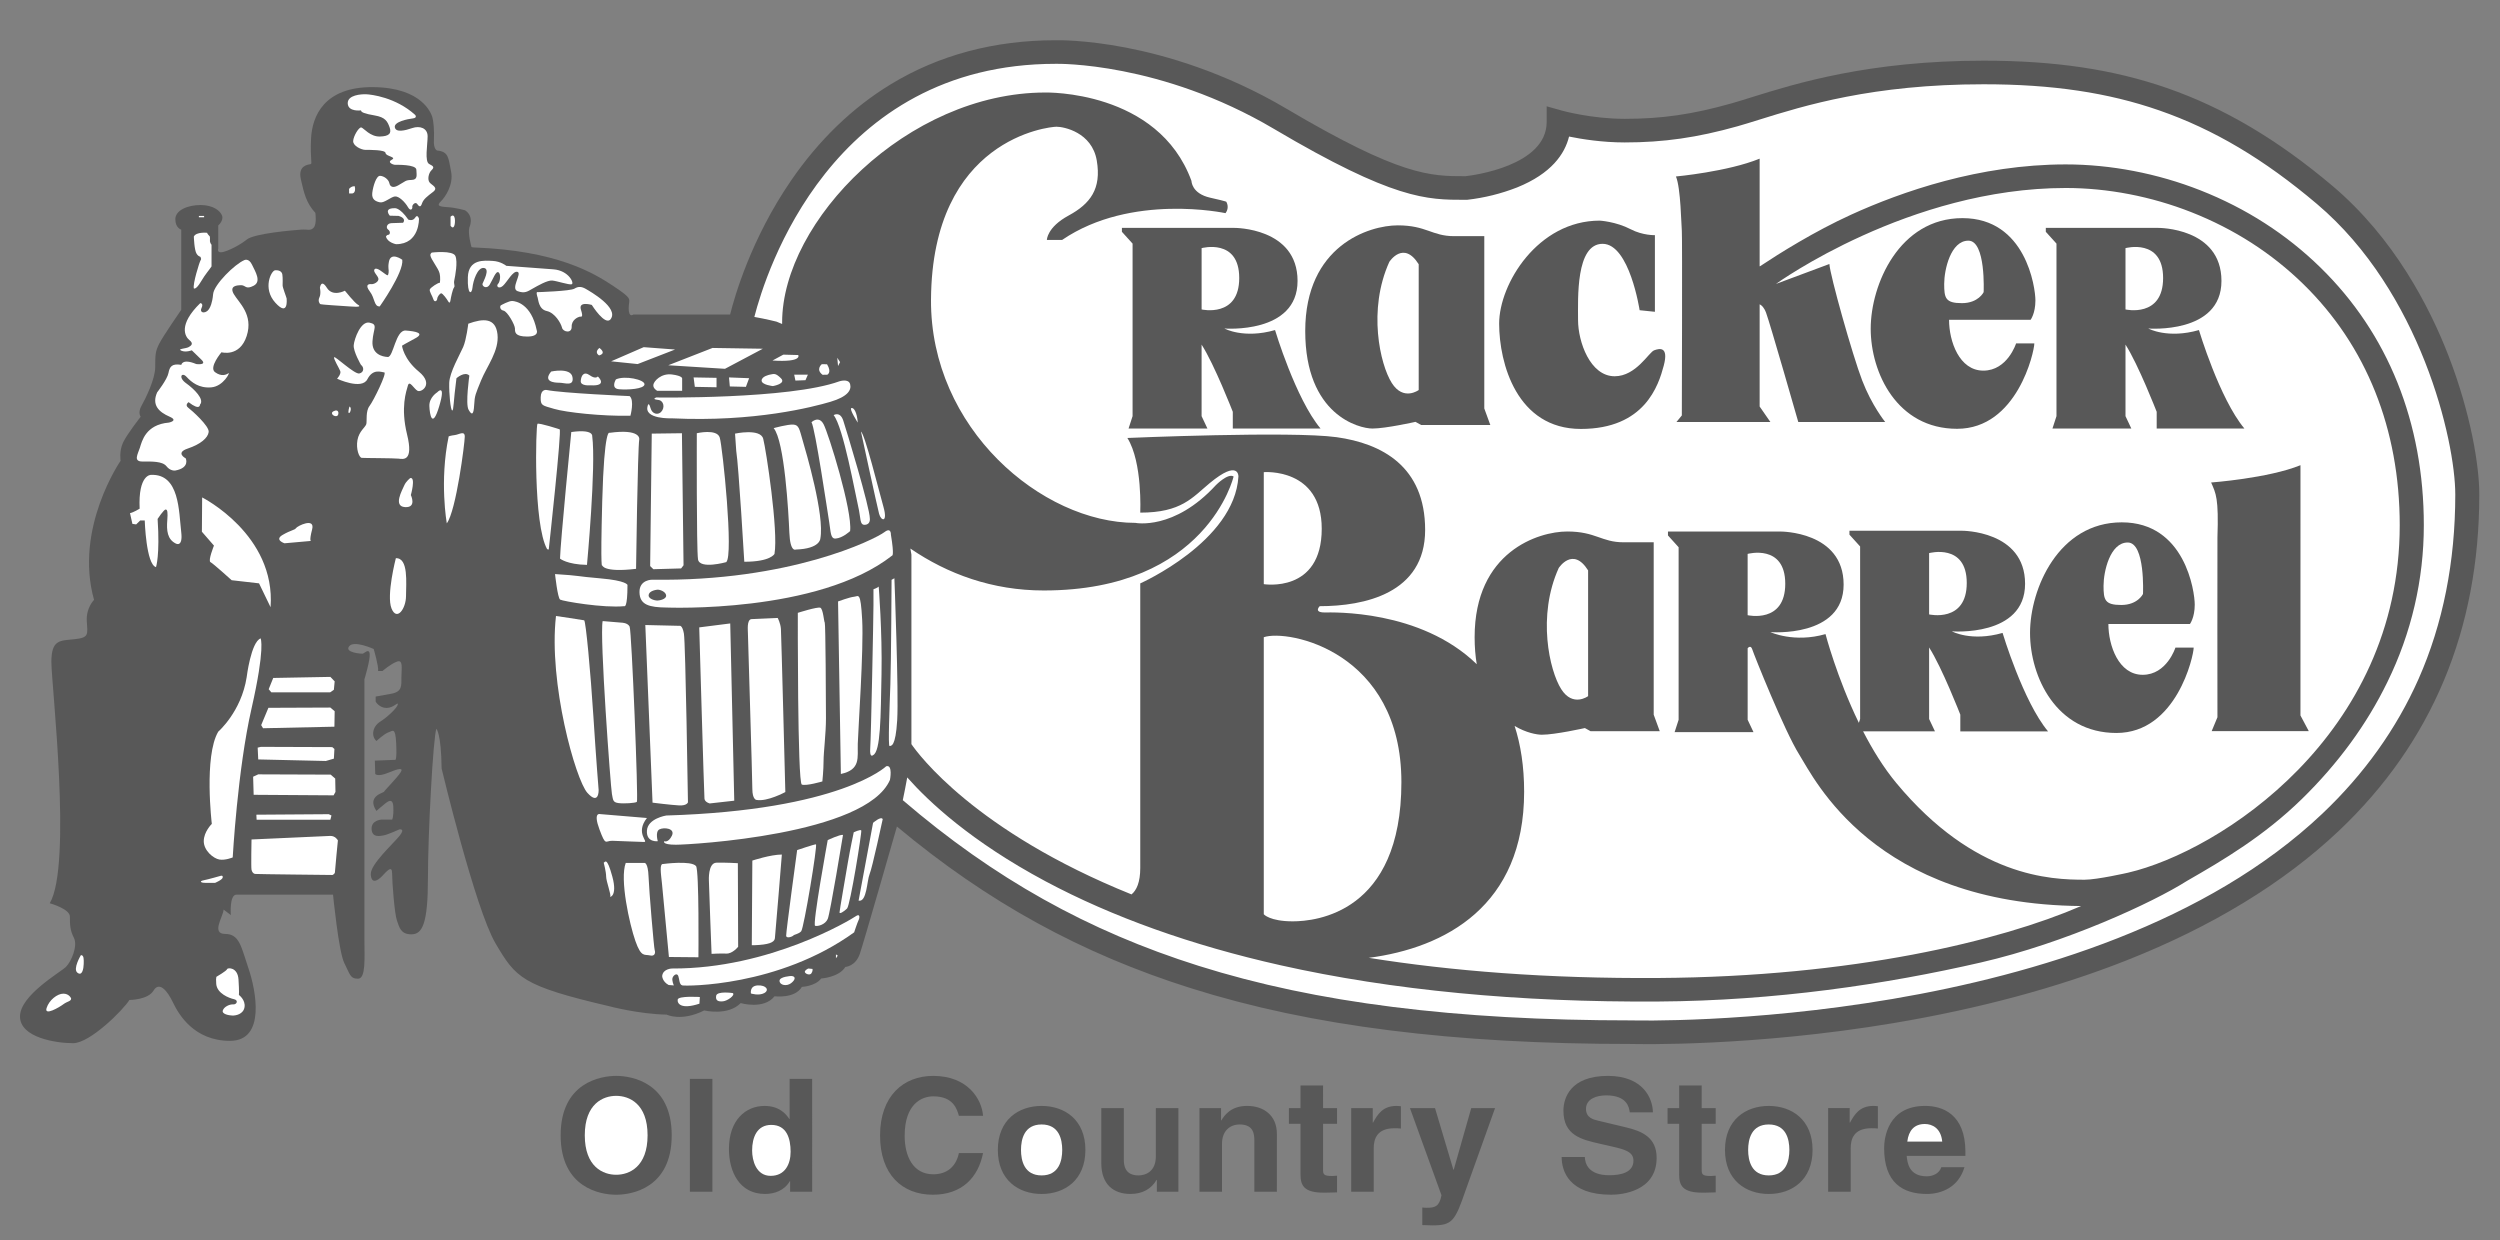
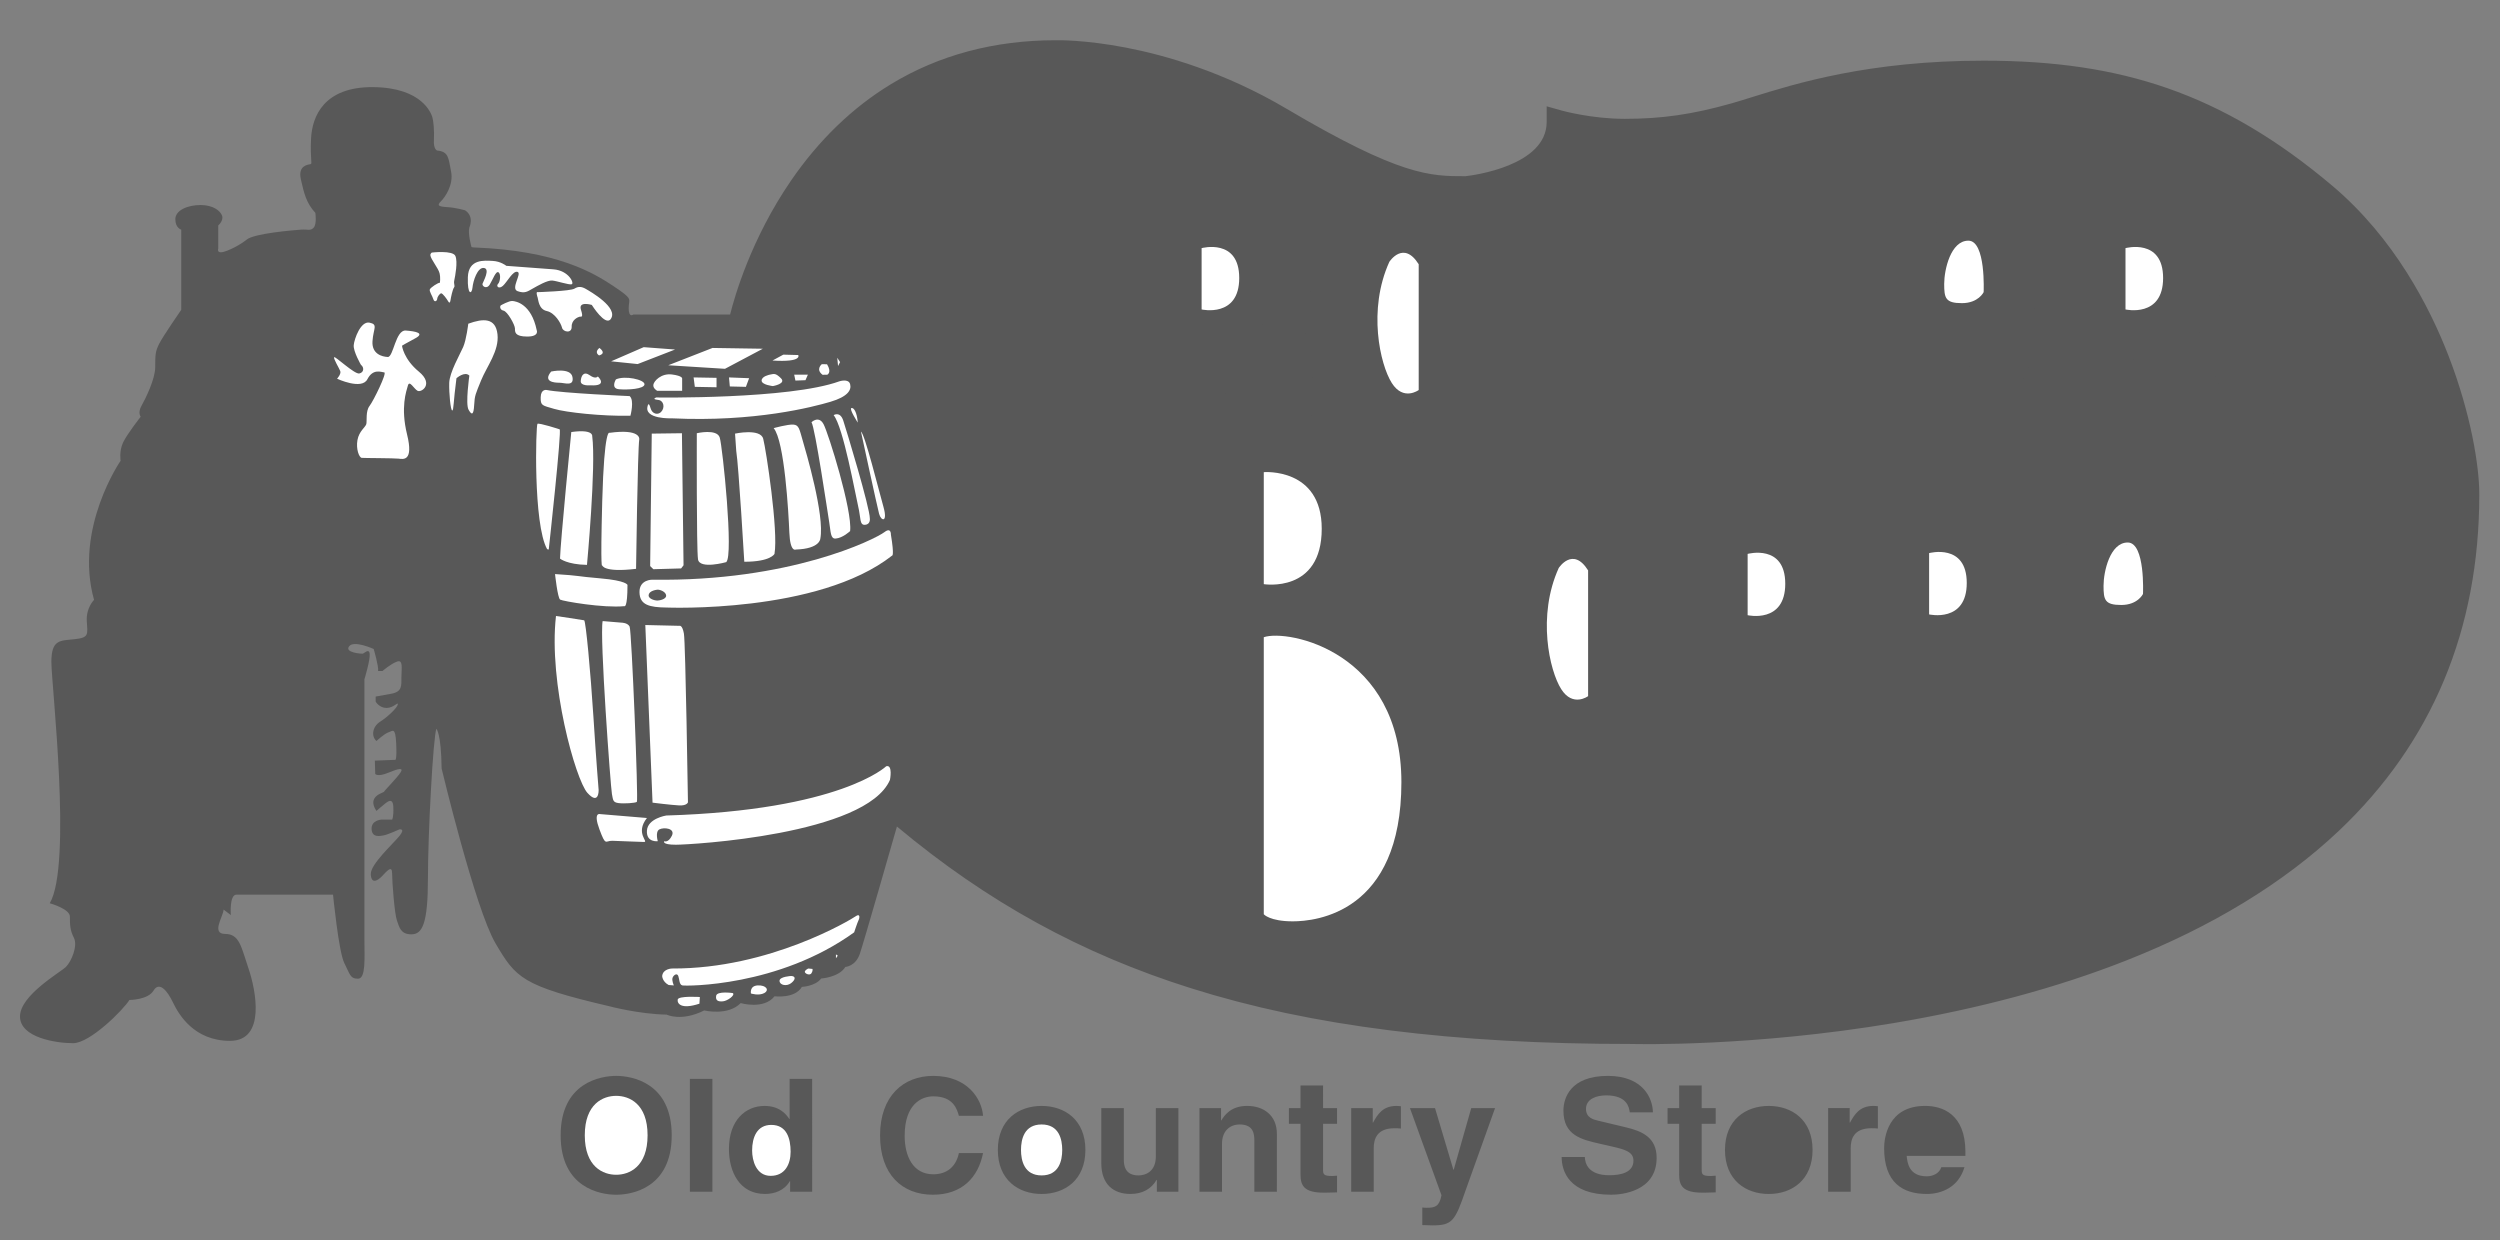
<svg xmlns="http://www.w3.org/2000/svg" width="127" height="63" viewBox="0 0 127 63" fill="none">
  <rect x="0" y="0" width="127" height="63" fill="#808080" stroke="none" />
  <g clip-path="url(#clip0_616_407)">
    <path fill-rule="evenodd" clip-rule="evenodd" d="M124.365 18.022C123.409 15.569 121.618 12.092 118.505 9.457C115.73 7.108 112.982 5.479 110.103 4.479C107.359 3.525 104.394 3.082 100.77 3.082C94.935 3.082 91.207 4.246 88.979 4.942C88.58 5.067 88.236 5.174 87.927 5.261C85.972 5.812 84.412 6.037 82.537 6.037C80.853 6.037 79.368 5.625 79.354 5.621L78.571 5.401V6.196C78.571 8.436 74.795 8.913 74.448 8.951H74.419C72.667 8.951 71.152 8.952 65.356 5.524C62.175 3.643 59.165 2.798 57.2 2.419C55.108 2.017 53.739 2.041 53.621 2.044C50.507 2.046 47.691 2.798 45.253 4.28C43.306 5.465 41.6 7.112 40.183 9.176C38.149 12.142 37.315 15.073 37.09 15.979H32.169C32.169 15.979 31.937 16.166 31.937 15.659C31.937 15.153 32.209 15.234 31.173 14.541C30.138 13.849 28.257 12.731 24.114 12.572C24.114 12.572 23.988 12.572 23.951 12.545C23.951 12.545 23.76 11.879 23.842 11.56C23.842 11.56 24.114 11.001 23.623 10.682C23.623 10.682 23.16 10.548 22.724 10.522C22.287 10.496 22.179 10.442 22.397 10.229C22.615 10.016 23.051 9.377 22.915 8.712C22.779 8.047 22.806 7.7 22.206 7.647C22.206 7.647 22.015 7.593 22.043 7.114C22.07 6.635 22.015 6.103 21.961 5.943C21.906 5.784 21.471 4.453 18.963 4.426C16.456 4.4 15.856 5.917 15.802 7.034C15.748 8.152 15.884 8.312 15.775 8.338C15.665 8.365 15.121 8.392 15.284 9.11C15.448 9.83 15.557 10.309 16.02 10.814C16.02 10.814 16.102 11.373 15.938 11.56C15.776 11.747 15.639 11.64 15.284 11.666C14.931 11.693 12.914 11.853 12.532 12.172C12.532 12.172 12.15 12.492 11.551 12.731C10.952 12.971 11.087 12.625 11.087 12.625V11.454C11.087 11.454 11.373 11.208 11.279 10.948C11.195 10.722 10.843 10.415 10.188 10.415C9.533 10.415 8.907 10.682 8.907 11.134C8.907 11.586 9.207 11.666 9.207 11.666V15.739C9.207 15.739 8.294 17.056 8.09 17.456C7.885 17.856 7.885 18.055 7.885 18.655C7.885 19.253 7.394 20.252 7.19 20.611C6.985 20.971 7.148 21.17 7.148 21.17C7.148 21.17 6.453 22.048 6.249 22.487C6.045 22.926 6.127 23.406 6.127 23.406C6.127 23.406 3.755 26.84 4.778 30.473C4.778 30.473 4.369 30.872 4.409 31.552C4.451 32.231 4.532 32.39 3.796 32.471C3.06 32.549 2.61 32.471 2.61 33.628C2.61 34.786 3.674 43.93 2.528 45.886C2.528 45.886 3.551 46.166 3.551 46.565C3.551 46.965 3.551 47.245 3.755 47.643C3.959 48.043 3.632 48.842 3.346 49.121C3.06 49.401 1.016 50.559 1.016 51.637C1.016 52.715 2.855 52.994 3.713 52.994C4.572 52.994 6.248 51.317 6.575 50.799C6.575 50.799 7.516 50.799 7.802 50.319C8.088 49.841 8.497 50.319 8.783 50.918C9.069 51.517 9.846 52.875 11.685 52.875C13.524 52.875 12.993 50.279 12.625 49.201C12.257 48.123 12.176 47.444 11.439 47.444C10.704 47.444 11.358 46.526 11.358 46.206L11.726 46.485C11.726 46.485 11.645 45.448 12.012 45.448H16.918C16.918 45.448 17.205 48.362 17.49 48.922C17.777 49.481 17.777 49.719 18.186 49.719C18.594 49.719 18.513 48.642 18.513 47.803V34.507C18.513 34.507 18.819 33.508 18.779 33.209C18.738 32.91 18.493 33.209 18.41 33.209C18.328 33.209 17.49 33.149 17.736 32.831C17.981 32.51 18.983 32.969 18.983 32.969C18.983 32.969 19.248 33.868 19.207 34.087H19.432C19.432 34.087 19.84 33.728 20.168 33.609C20.494 33.488 20.392 33.968 20.392 34.406C20.392 34.845 20.433 35.145 19.86 35.245C19.288 35.345 19.084 35.385 19.084 35.385V35.644C19.084 35.644 19.268 35.964 19.636 35.964C20.003 35.964 20.228 35.625 20.208 35.783C20.188 35.943 19.718 36.404 19.309 36.663C18.9 36.923 18.859 37.421 19.125 37.642C19.125 37.642 19.533 37.262 19.737 37.202C19.942 37.141 20.085 36.902 20.126 37.761C20.166 38.62 20.085 38.599 20.085 38.599L19.042 38.64L19.062 39.318C19.062 39.318 19.185 39.478 19.716 39.258C20.247 39.039 20.514 38.979 20.349 39.238C20.187 39.499 19.532 40.158 19.511 40.217C19.491 40.277 18.612 40.437 19.123 41.195C19.123 41.195 19.511 40.856 19.573 40.815C19.634 40.776 19.961 40.456 19.981 40.996C20.002 41.534 19.92 41.635 19.92 41.635H19.388C19.388 41.635 18.857 41.655 18.877 42.113C18.898 42.572 19.307 42.472 19.511 42.433C19.715 42.392 20.288 42.133 20.288 42.133C20.288 42.133 20.615 42.073 20.288 42.472C19.961 42.872 18.816 43.909 18.836 44.408C18.856 44.907 19.163 44.768 19.408 44.509C19.654 44.25 19.919 43.93 19.919 44.369C19.919 44.809 20.042 46.425 20.165 46.766C20.288 47.104 20.349 47.464 20.9 47.464C21.453 47.464 21.739 46.925 21.739 44.628C21.739 42.332 22.004 37.462 22.168 37.022C22.168 37.022 22.413 37.242 22.434 39.038C22.434 39.038 24.137 46.166 25.173 47.924C26.209 49.68 26.509 50.079 30.951 51.117C30.951 51.117 32.45 51.517 33.867 51.543C33.867 51.543 34.603 51.916 35.775 51.33C35.775 51.33 36.974 51.623 37.628 50.957C37.628 50.957 38.8 51.304 39.346 50.611C39.346 50.611 40.382 50.744 40.736 50.133C40.736 50.133 41.416 50.106 41.717 49.707C41.717 49.707 42.616 49.653 42.943 49.121C42.943 49.121 43.461 49.094 43.679 48.456C43.882 47.861 45.363 42.689 45.564 41.987C50.158 45.826 54.935 48.451 60.511 50.205C63.593 51.176 66.895 51.876 70.605 52.342C74.296 52.807 78.314 53.034 82.889 53.034C83.164 53.042 89.027 53.18 96.232 51.967C100.553 51.238 104.51 50.174 107.992 48.801C112.368 47.077 116.009 44.858 118.813 42.207C123.547 37.726 125.948 31.979 125.948 25.124C125.953 23.729 125.536 21.034 124.365 18.022Z" fill="#585858" />
-     <path fill-rule="evenodd" clip-rule="evenodd" d="M117.967 41.342C106.26 52.422 83.155 51.844 82.924 51.836H82.904C78.377 51.836 74.408 51.613 70.767 51.154C67.133 50.696 63.902 50.013 60.892 49.065C55.272 47.295 50.485 44.616 45.862 40.649C45.937 40.288 46.017 39.883 46.088 39.493C47.161 40.709 49.322 42.745 53.113 44.77C56.509 46.584 60.529 48.02 65.06 49.037C70.701 50.303 77.16 50.923 84.256 50.877C90.15 50.84 95.776 50.012 100.632 48.893C104.926 47.904 109.366 45.851 111.11 44.743C112.94 43.693 115.006 42.473 116.937 40.587C118.771 38.794 120.234 36.797 121.279 34.648C122.499 32.161 123.132 29.438 123.13 26.68C123.13 21.472 121.313 16.943 117.873 13.584C116.147 11.898 114.096 10.58 111.777 9.667C109.59 8.807 107.226 8.352 104.939 8.352C100.56 8.352 96.594 9.74 94.04 10.904C92.169 11.756 90.386 12.876 89.405 13.528C89.399 13.532 89.394 13.537 89.39 13.542V13.539L89.405 13.528C89.435 13.502 89.39 13.531 89.39 13.531V8.06C87.754 8.725 85.137 8.965 85.137 8.965C85.383 9.524 85.411 11.494 85.437 11.733C85.465 11.973 85.437 21.104 85.437 21.104L85.165 21.436H89.934L89.39 20.651V15.458C89.484 15.501 89.612 15.61 89.716 15.886C89.908 16.392 91.352 21.436 91.352 21.436H95.767C95.767 21.436 95.085 20.598 94.596 19.32C94.106 18.042 92.96 13.97 92.933 13.411L90.218 14.424L90.221 14.422C90.288 14.374 96.99 9.55 104.94 9.55C107.071 9.55 109.277 9.975 111.32 10.779C113.484 11.631 115.399 12.86 117.008 14.432C120.211 17.561 121.906 21.797 121.906 26.68C121.906 37.353 112.757 43.25 108.104 44.333C108.104 44.333 106.537 44.69 105.899 44.69C104.183 44.69 100.311 44.566 96.333 39.778C95.685 38.997 95.122 38.078 94.646 37.153H98.296L97.999 36.524V32.891C98.653 33.91 99.584 36.304 99.584 36.304V37.154H104.041C102.774 35.636 101.731 32.152 101.731 32.152C100.137 32.611 99.155 32.072 99.155 32.072C99.155 32.072 102.874 32.372 102.874 29.657C102.874 26.942 99.665 26.962 99.665 26.962H93.952V27.161L94.494 27.76V36.525L94.43 36.721C93.309 34.414 92.736 32.212 92.736 32.212C91.142 32.672 89.936 32.112 89.936 32.112C89.936 32.112 93.656 32.411 93.656 29.697C93.656 26.981 90.446 27.002 90.446 27.002H84.733V27.201L85.274 27.8V36.565L85.07 37.193H89.078L88.781 36.565V32.931C88.781 32.931 88.935 32.732 89.016 32.991C89.098 33.252 90.652 37.143 91.407 38.342C92.159 39.532 95.183 45.931 105.721 46.027C101.603 47.805 94.141 49.618 84.25 49.682C78.586 49.719 73.715 49.324 69.533 48.658C73.418 48.151 77.426 46.019 77.426 40.219C77.426 38.932 77.25 37.828 76.943 36.879C77.526 37.227 78.072 37.324 78.326 37.324C79 37.324 80.512 36.985 80.512 36.985L80.798 37.144H84.315L84.008 36.306V27.548H82.475C81.35 27.548 81.065 27 79.614 27C78.161 27 74.911 28.018 74.911 32.37C74.911 32.877 74.95 33.331 75.019 33.742C72.145 30.95 67.673 31.113 67.287 31.113C66.715 31.113 67.041 30.794 67.041 30.794C69.29 30.794 72.397 30.155 72.397 26.921C72.397 23.686 70.189 22.528 67.9 22.209C65.611 21.89 57.271 22.249 57.271 22.249C58.047 23.487 57.925 26.042 57.925 26.042C60.014 26.042 60.568 25.277 61.451 24.545C62.945 23.307 62.912 24.206 62.912 24.206C62.718 27.51 57.925 29.636 57.925 29.636V44.09C57.925 44.824 57.736 45.227 57.481 45.436C49.518 42.228 46.635 38.292 46.3 37.803V28.172L46.247 27.866C48.145 29.165 50.42 29.996 53.019 29.996C61.318 29.996 62.667 24.206 62.667 24.206C62.381 24.02 61.767 24.645 61.767 24.645C59.641 26.961 57.679 26.562 57.679 26.562C52.936 26.562 47.254 21.77 47.295 15.221C47.346 7.036 53.305 6.438 53.672 6.438C54.04 6.438 55.471 6.717 55.716 8.155C55.961 9.592 55.389 10.351 54.286 10.949C53.182 11.548 53.182 12.187 53.182 12.187H53.958C57.474 9.791 62.257 10.829 62.257 10.829C62.476 10.537 62.299 10.257 62.299 10.257C62.299 10.257 62.434 10.257 61.481 10.044C60.527 9.831 60.527 9.192 60.527 9.192C58.837 4.56 53.101 4.7 53.101 4.7C46.11 4.7 39.732 11.228 39.732 16.379L39.732 16.458L39.445 16.339C39.445 16.339 38.908 16.204 38.321 16.1C38.896 13.849 42.216 3.242 53.632 3.242H53.65C53.702 3.241 58.952 3.139 64.721 6.55C70.81 10.151 72.484 10.151 74.421 10.151L74.54 10.149C75.407 10.05 76.257 9.839 77.067 9.522C78.811 8.818 79.49 7.821 79.708 6.937C80.358 7.07 81.397 7.236 82.537 7.236C84.507 7.236 86.222 6.99 88.267 6.414C88.592 6.322 88.945 6.212 89.353 6.085C91.652 5.367 95.127 4.281 100.77 4.281C104.25 4.281 107.085 4.703 109.691 5.609C112.462 6.572 115.009 8.083 117.703 10.364C122.96 14.813 124.728 22.363 124.728 25.124C124.728 28.541 124.101 31.693 122.862 34.493C121.74 37.024 120.093 39.33 117.967 41.342Z" fill="white" />
    <path fill-rule="evenodd" clip-rule="evenodd" d="M56.995 11.577H62.708C62.708 11.577 65.916 11.556 65.916 14.272C65.916 16.987 62.197 16.688 62.197 16.688C62.197 16.688 63.178 17.226 64.772 16.767C64.772 16.767 65.815 20.252 67.083 21.769H62.626V20.92C62.626 20.92 61.695 18.524 61.041 17.506V21.14L61.337 21.769H57.331L57.535 21.14V12.375L56.993 11.776V11.577H56.995Z" fill="#585858" />
    <path fill-rule="evenodd" clip-rule="evenodd" d="M61.042 12.605V15.72C61.042 15.72 62.953 16.159 62.953 14.123C62.953 12.086 61.042 12.605 61.042 12.605Z" fill="white" />
    <path fill-rule="evenodd" clip-rule="evenodd" d="M103.928 11.577H109.641C109.641 11.577 112.85 11.556 112.85 14.272C112.85 16.987 109.131 16.688 109.131 16.688C109.131 16.688 110.111 17.226 111.706 16.767C111.706 16.767 112.748 20.252 114.015 21.769H109.56V20.92C109.56 20.92 108.629 18.524 107.975 17.506V21.14L108.271 21.769H104.265L104.469 21.14V12.375L103.927 11.776V11.577H103.928Z" fill="#585858" />
    <path fill-rule="evenodd" clip-rule="evenodd" d="M107.975 12.605V15.72C107.975 15.72 109.886 16.159 109.886 14.123C109.885 12.086 107.975 12.605 107.975 12.605ZM97.999 28.098V31.212C97.999 31.212 99.911 31.651 99.911 29.615C99.911 27.579 97.999 28.098 97.999 28.098ZM88.78 28.138V31.252C88.78 31.252 90.691 31.691 90.691 29.655C90.691 27.618 88.78 28.138 88.78 28.138Z" fill="white" />
    <path fill-rule="evenodd" clip-rule="evenodd" d="M75.402 11.996V20.751L75.708 21.59H72.193L71.907 21.43C71.907 21.43 70.395 21.77 69.72 21.77C69.046 21.77 66.306 21.09 66.306 16.818C66.306 12.466 69.556 11.448 71.007 11.448C72.459 11.448 72.745 11.997 73.868 11.997L75.402 11.996Z" fill="#585858" />
    <path fill-rule="evenodd" clip-rule="evenodd" d="M72.07 13.424V19.813C72.07 19.813 71.294 20.392 70.701 19.453C70.108 18.515 69.473 15.74 70.577 13.304C70.577 13.303 71.294 12.185 72.07 13.424ZM80.676 28.976V35.364C80.676 35.364 79.9 35.943 79.307 35.004C78.714 34.066 78.079 31.291 79.183 28.855C79.183 28.856 79.9 27.738 80.676 28.976Z" fill="white" />
    <path fill-rule="evenodd" clip-rule="evenodd" d="M84.069 11.946V15.839L83.293 15.759C83.293 15.759 82.78 12.386 81.412 12.386C80.043 12.386 80.165 15.161 80.165 16.259C80.165 17.358 80.778 19.114 82.025 19.114C83.108 19.114 83.762 17.896 84.028 17.797C84.293 17.697 84.783 17.578 84.518 18.576C84.253 19.573 83.557 21.79 80.307 21.79C77.057 21.79 76.157 18.455 76.157 16.439C76.157 14.423 78.12 11.208 81.267 11.208C81.267 11.208 82.082 11.252 82.842 11.647C83.455 11.966 84.069 11.946 84.069 11.946ZM116.864 23.632C115.228 24.297 112.325 24.511 112.325 24.511C112.571 25.07 112.714 25.31 112.646 27.306C112.637 27.547 112.646 36.436 112.646 36.436L112.353 37.142H117.286L116.863 36.345L116.864 23.632ZM99.012 16.245H103.155C103.155 16.245 103.399 15.926 103.399 15.261C103.399 14.596 102.909 11.081 99.693 11.081C96.477 11.081 95.032 14.462 95.032 16.698C95.032 18.934 96.368 21.783 99.42 21.783C102.473 21.783 103.344 17.869 103.344 17.443H102.418C102.418 17.443 101.982 18.828 100.755 18.828C99.529 18.828 99.012 17.337 99.012 16.245Z" fill="#585858" />
    <path fill-rule="evenodd" clip-rule="evenodd" d="M100.769 14.842C100.769 14.842 100.504 15.4 99.665 15.4C98.826 15.4 98.765 15.141 98.765 14.422C98.765 13.704 99.093 12.226 99.993 12.226C100.891 12.226 100.769 14.842 100.769 14.842Z" fill="white" />
    <path fill-rule="evenodd" clip-rule="evenodd" d="M107.106 31.698H111.249C111.249 31.698 111.493 31.379 111.493 30.714C111.493 30.049 111.004 26.535 107.787 26.535C104.571 26.535 103.126 29.915 103.126 32.151C103.126 34.387 104.462 37.235 107.514 37.235C110.567 37.235 111.439 33.322 111.439 32.897H110.512C110.512 32.897 110.077 34.28 108.849 34.28C107.624 34.28 107.106 32.79 107.106 31.698Z" fill="#585858" />
    <path fill-rule="evenodd" clip-rule="evenodd" d="M108.864 30.174C108.864 30.174 108.599 30.733 107.76 30.733C106.921 30.733 106.86 30.474 106.86 29.755C106.86 29.037 107.188 27.559 108.088 27.559C108.988 27.559 108.864 30.174 108.864 30.174ZM64.2 23.985V29.675C64.2 29.675 67.144 30.154 67.144 26.86C67.144 23.745 64.2 23.985 64.2 23.985ZM64.2 32.37V46.445C64.2 46.445 64.507 46.804 65.672 46.804C66.836 46.804 71.191 46.385 71.191 39.736C71.191 33.089 65.426 31.951 64.2 32.37Z" fill="white" />
    <path fill-rule="evenodd" clip-rule="evenodd" d="M31.302 54.655C32.079 54.655 34.123 54.984 34.123 57.674C34.123 60.366 32.079 60.693 31.302 60.693C30.525 60.693 28.481 60.366 28.481 57.674C28.481 54.984 30.525 54.655 31.302 54.655Z" fill="#585858" />
    <path fill-rule="evenodd" clip-rule="evenodd" d="M31.302 59.678C31.964 59.678 32.897 59.279 32.897 57.673C32.897 56.068 31.964 55.669 31.302 55.669C30.64 55.669 29.707 56.068 29.707 57.673C29.707 59.279 30.64 59.678 31.302 59.678Z" fill="white" />
    <path fill-rule="evenodd" clip-rule="evenodd" d="M36.19 60.54H35.046V54.807H36.19V60.54ZM41.258 60.54H40.138V60.006H40.121C39.843 60.484 39.337 60.653 38.862 60.653C37.571 60.653 37.03 59.534 37.03 58.368C37.03 56.899 37.881 56.181 38.837 56.181C39.573 56.181 39.917 56.571 40.096 56.842H40.113V54.807H41.257L41.258 60.54Z" fill="#585858" />
    <path fill-rule="evenodd" clip-rule="evenodd" d="M39.149 59.733C39.877 59.733 40.163 59.142 40.163 58.511C40.163 57.833 39.966 57.145 39.181 57.145C38.454 57.145 38.208 57.777 38.208 58.447C38.208 58.951 38.412 59.733 39.149 59.733Z" fill="white" />
    <path fill-rule="evenodd" clip-rule="evenodd" d="M48.712 56.684C48.614 56.341 48.427 55.694 47.412 55.694C46.824 55.694 45.957 56.077 45.957 57.699C45.957 58.727 46.374 59.654 47.412 59.654C48.091 59.654 48.565 59.279 48.712 58.575H49.939C49.694 59.822 48.86 60.692 47.389 60.692C45.827 60.692 44.707 59.662 44.707 57.682C44.707 55.677 45.892 54.655 47.405 54.655C49.163 54.655 49.875 55.838 49.94 56.684H48.712ZM52.914 60.654C51.745 60.654 50.69 59.95 50.69 58.417C50.69 56.883 51.745 56.181 52.914 56.181C54.084 56.181 55.138 56.883 55.138 58.417C55.138 59.95 54.084 60.654 52.914 60.654Z" fill="#585858" />
    <path fill-rule="evenodd" clip-rule="evenodd" d="M52.914 57.123C52.031 57.123 51.867 57.873 51.867 58.417C51.867 58.959 52.031 59.711 52.914 59.711C53.798 59.711 53.961 58.959 53.961 58.417C53.961 57.873 53.797 57.123 52.914 57.123Z" fill="white" />
    <path fill-rule="evenodd" clip-rule="evenodd" d="M59.863 60.54H58.768V59.941H58.751C58.49 60.397 58.032 60.653 57.426 60.653C56.568 60.653 55.946 60.173 55.946 59.086V56.292H57.091V58.928C57.091 59.581 57.483 59.711 57.834 59.711C58.211 59.711 58.717 59.503 58.717 58.743V56.292H59.862V60.54H59.863ZM64.865 60.54H63.721V57.961C63.721 57.649 63.705 57.123 62.978 57.123C62.471 57.123 62.078 57.458 62.078 58.105V60.54H60.933V56.292H62.029V56.915H62.046C62.201 56.659 62.528 56.18 63.354 56.18C64.203 56.18 64.866 56.667 64.866 57.601L64.865 60.54ZM67.212 56.292H67.922V57.09H67.212V59.398C67.212 59.646 67.22 59.741 67.685 59.741C67.759 59.741 67.841 59.733 67.922 59.725V60.573C67.742 60.581 67.563 60.587 67.382 60.587H67.235C66.246 60.587 66.066 60.222 66.066 59.67V57.09H65.477V56.292H66.066V55.142H67.211L67.212 56.292ZM68.641 56.292H69.736V57.027H69.752C69.988 56.596 70.251 56.181 70.945 56.181C71.019 56.181 71.092 56.189 71.166 56.197V57.331C71.069 57.315 70.945 57.315 70.84 57.315C69.949 57.315 69.785 57.857 69.785 58.329V60.541H68.641V56.292H68.641ZM74.453 60.469C73.914 62.042 73.767 62.249 72.769 62.249C72.613 62.249 72.417 62.241 72.253 62.234V61.34C72.302 61.348 72.376 61.355 72.474 61.355C72.891 61.355 73.12 61.298 73.227 60.717L71.625 56.292H72.899L73.832 59.423H73.849L74.739 56.292H75.949L74.453 60.469ZM80.51 58.776C80.517 59.095 80.681 59.702 81.753 59.702C82.333 59.702 82.979 59.567 82.979 58.959C82.979 58.511 82.538 58.393 81.916 58.249L81.286 58.105C80.338 57.889 79.422 57.682 79.422 56.419C79.422 55.781 79.773 54.655 81.68 54.655C83.477 54.655 83.959 55.805 83.968 56.508H82.791C82.759 56.253 82.66 55.645 81.59 55.645C81.124 55.645 80.568 55.813 80.568 56.333C80.568 56.779 80.944 56.875 81.188 56.931L82.62 57.274C83.421 57.466 84.157 57.786 84.157 58.816C84.157 60.54 82.358 60.692 81.842 60.692C79.7 60.692 79.332 59.487 79.332 58.776H80.51ZM86.446 56.292H87.157V57.09H86.446V59.398C86.446 59.646 86.454 59.741 86.919 59.741C86.993 59.741 87.075 59.733 87.157 59.725V60.573C86.978 60.581 86.797 60.587 86.617 60.587H86.471C85.481 60.587 85.301 60.222 85.301 59.67V57.09H84.712V56.292H85.301V55.142H86.446V56.292ZM89.853 60.654C88.684 60.654 87.629 59.95 87.629 58.417C87.629 56.883 88.684 56.181 89.853 56.181C91.023 56.181 92.078 56.883 92.078 58.417C92.078 59.95 91.022 60.654 89.853 60.654Z" fill="#585858" />
-     <path fill-rule="evenodd" clip-rule="evenodd" d="M89.853 57.123C88.97 57.123 88.806 57.873 88.806 58.417C88.806 58.959 88.97 59.711 89.853 59.711C90.737 59.711 90.9 58.959 90.9 58.417C90.9 57.873 90.736 57.123 89.853 57.123Z" fill="white" />
    <path fill-rule="evenodd" clip-rule="evenodd" d="M92.869 56.291H93.964V57.027H93.981C94.218 56.596 94.479 56.18 95.175 56.18C95.249 56.18 95.322 56.189 95.396 56.196V57.33C95.297 57.314 95.175 57.314 95.068 57.314C94.177 57.314 94.015 57.856 94.015 58.329V60.541H92.87V56.291H92.869ZM99.794 59.295C99.492 60.316 98.624 60.653 97.881 60.653C96.654 60.653 95.714 60.078 95.714 58.328C95.714 57.817 95.894 56.18 97.8 56.18C98.658 56.18 99.843 56.578 99.843 58.519V58.718H96.86C96.892 59.038 96.957 59.757 97.882 59.757C98.2 59.757 98.528 59.597 98.618 59.294L99.794 59.295Z" fill="#585858" />
-     <path fill-rule="evenodd" clip-rule="evenodd" d="M98.665 57.992C98.6 57.306 98.15 57.099 97.782 57.099C97.242 57.099 96.957 57.434 96.891 57.992H98.665ZM9.847 12.016C9.847 12.016 9.867 12.714 9.99 12.894C10.112 13.074 10.174 13.004 10.194 13.074C10.214 13.144 10.235 13.154 10.184 13.234C10.133 13.314 9.785 14.422 9.847 14.652C9.847 14.652 9.949 14.742 10.204 14.312C10.46 13.883 10.603 13.753 10.746 13.533V12.435C10.746 12.435 10.655 12.335 10.665 12.206C10.675 12.076 10.655 12.006 10.655 12.006C10.655 12.006 10.522 11.876 10.522 11.826C10.522 11.826 9.97 11.766 9.847 12.016ZM10.368 11.038V10.968H10.103V11.038H10.368ZM17.732 9.595L17.734 9.827H17.896C17.896 9.827 18.095 9.822 18.023 9.465C18.023 9.465 17.878 9.43 17.732 9.595ZM22.888 11.008V11.467C22.888 11.467 23 11.647 23.072 11.487C23.144 11.327 23.144 10.768 22.888 11.008ZM21.284 11.107C21.284 11.107 21.325 12.405 20.119 12.405C20.119 12.405 19.679 12.325 19.607 12.015C19.607 12.015 19.649 11.926 19.73 11.926C19.811 11.926 19.853 11.756 19.72 11.666C19.587 11.576 19.648 11.347 19.883 11.336C20.119 11.326 20.476 11.316 20.476 11.316C20.476 11.316 20.681 11.097 20.252 10.968L19.802 10.957C19.802 10.957 19.465 10.577 20.037 10.577C20.037 10.577 20.292 10.507 20.742 11.156C20.742 11.156 20.967 11.256 21.09 11.056C21.213 10.858 21.284 11.107 21.284 11.107ZM19.782 9.311C19.782 9.311 19.823 9.64 20.221 9.421C20.62 9.201 20.578 9.151 20.905 9.141C21.233 9.131 21.161 8.901 21.151 8.622C21.141 8.342 20.119 8.373 20.057 8.373C19.995 8.373 19.638 8.253 19.904 8.113C20.17 7.974 19.597 7.943 19.587 7.774C19.577 7.604 18.769 7.614 18.564 7.614C18.36 7.614 17.93 7.414 17.941 7.165C17.951 6.916 18.238 6.436 18.36 6.476C18.482 6.516 18.809 6.945 19.29 6.936C19.77 6.925 19.903 6.776 19.791 6.466C19.679 6.157 19.567 5.957 19.045 5.867C18.523 5.777 18.34 5.707 18.34 5.607C18.34 5.607 17.686 5.697 17.665 5.257C17.645 4.819 18.36 4.779 18.606 4.789C18.851 4.799 20.098 4.939 21.09 5.837C21.09 5.837 21.223 5.987 20.967 6.016C20.711 6.046 20.006 6.186 20.057 6.466C20.108 6.745 20.569 6.635 20.946 6.505C21.324 6.375 21.723 6.505 21.723 6.925C21.723 7.344 21.559 8.212 21.805 8.332C22.05 8.451 22.06 8.512 21.917 8.651C21.773 8.791 21.702 9.121 21.825 9.271C21.948 9.42 22.285 9.53 21.999 9.749C21.713 9.968 21.508 10.118 21.436 10.338C21.365 10.559 21.283 10.489 21.191 10.359C21.099 10.229 20.925 10.418 20.945 10.508C20.966 10.598 20.863 10.768 20.721 10.518C20.578 10.269 20.261 9.95 20.056 9.98C19.852 10.009 19.514 10.319 19.31 10.28C19.105 10.239 18.87 10.149 18.911 9.8C18.953 9.452 19.116 8.922 19.31 8.932C19.506 8.942 19.74 9.111 19.782 9.311ZM12.777 42.645C12.777 42.645 12.749 44.062 12.777 44.183C12.804 44.303 12.872 44.382 12.954 44.396C13.036 44.409 16.892 44.449 16.892 44.449C16.892 44.449 17.015 44.396 17.015 44.303C17.015 44.209 17.165 42.692 17.165 42.692C17.165 42.692 17.042 42.453 16.77 42.465C16.497 42.479 12.777 42.645 12.777 42.645ZM13.023 41.387L13.036 41.641H16.783L16.838 41.427L16.701 41.361L13.023 41.387ZM12.859 39.457L12.886 40.376L16.947 40.403L17.042 40.23L17.029 39.551L16.797 39.351L13.118 39.337L12.859 39.457ZM16.878 37.953L13.254 37.94L13.09 37.98L13.118 38.579L16.552 38.658L16.961 38.539L16.988 38.047L16.878 37.953ZM13.635 35.957L16.783 35.944L17.001 36.13L16.988 36.916L13.363 36.995L13.268 36.836L13.635 35.957ZM13.88 34.44L13.649 35.012L13.785 35.172H16.77L16.961 35.039L17.001 34.613L16.783 34.386L13.88 34.44ZM11.206 44.493C11.206 44.493 10.578 44.674 10.347 44.718C10.118 44.763 10.184 44.848 10.419 44.848H10.93C10.93 44.848 11.298 44.693 11.313 44.579C11.329 44.464 11.247 44.484 11.206 44.493ZM3.613 50.718C3.613 50.718 3.517 50.478 3.217 50.478C2.917 50.478 2.495 50.798 2.366 51.21C2.236 51.623 3.006 51.176 3.217 51.017C3.428 50.858 3.62 50.871 3.613 50.718ZM4.11 48.521C4.11 48.521 3.687 49.221 3.932 49.413C4.178 49.606 4.246 49.207 4.252 48.974C4.259 48.741 4.267 48.514 4.11 48.521ZM11.019 49.606C11.019 49.606 11.51 49.32 11.537 49.233C11.565 49.148 12.076 49.127 12.116 49.759C12.157 50.391 12.137 50.544 12.137 50.544C12.137 50.544 12.477 50.791 12.423 51.158C12.368 51.522 11.98 51.596 11.803 51.59C11.626 51.583 11.257 51.517 11.319 51.33C11.38 51.144 11.66 51.011 11.844 51.024C12.028 51.038 12.13 50.81 11.884 50.758C11.639 50.705 11.025 50.47 10.985 49.986C10.951 49.574 11.019 49.606 11.019 49.606ZM11.087 37.168C11.087 37.168 12.258 36.156 12.531 34.4C12.531 34.4 12.749 32.616 13.24 32.43C13.24 32.43 13.485 32.882 12.777 35.996C12.068 39.111 11.822 43.557 11.822 43.557C11.822 43.557 11.441 43.717 11.142 43.664C10.841 43.611 10.351 43.211 10.351 42.732C10.351 42.252 10.76 41.853 10.76 41.853C10.76 41.853 10.351 38.42 11.087 37.168ZM20.109 28.357C20.109 28.357 19.618 30.247 19.89 30.913C20.163 31.578 20.626 30.913 20.626 30.274C20.626 29.635 20.763 28.33 20.109 28.357ZM10.269 25.269C10.269 25.269 14.017 27.159 13.745 30.846L13.159 29.634L11.768 29.475C11.768 29.475 10.828 28.623 10.692 28.556C10.556 28.489 10.869 27.717 10.869 27.717L10.256 27.012L10.269 25.269ZM15.802 27.479L14.453 27.599C14.453 27.599 13.921 27.426 14.357 27.173C14.793 26.92 14.97 26.933 15.039 26.826C15.107 26.72 16.02 26.268 15.856 26.894C15.693 27.518 15.802 27.479 15.802 27.479ZM7.667 24.124C7.667 24.124 7.013 24.098 7.094 25.841C7.094 25.841 6.767 26.041 6.604 26.067L6.726 26.613L6.917 26.64L7.121 26.441H7.353C7.353 26.441 7.421 28.677 7.925 28.81C7.925 28.81 8.13 28.211 8.007 26.361C8.007 26.361 8.321 25.882 8.416 25.882C8.511 25.882 8.528 26.041 8.498 26.428C8.456 26.947 8.498 27.4 8.933 27.613C8.933 27.613 9.302 27.826 9.206 27.027C9.082 25.982 9.125 24.058 7.667 24.124ZM12.422 13.21C12.422 13.21 12.641 13.104 12.804 13.45C12.968 13.796 13.295 14.302 12.886 14.515C12.477 14.728 12.477 14.489 12.259 14.489C12.041 14.489 11.633 14.515 11.877 14.941C12.123 15.366 12.885 15.979 12.531 17.07C12.177 18.161 11.25 17.895 11.25 17.895C11.25 17.895 10.596 18.666 10.923 18.906C11.25 19.146 11.495 19.039 11.604 18.959C11.713 18.879 11.359 19.625 10.732 19.678C10.105 19.731 9.723 19.412 9.478 19.145C9.233 18.879 9.042 19.172 9.45 19.465C9.859 19.758 10.404 20.29 10.159 20.556C10.159 20.556 10.173 20.889 9.58 20.43C9.58 20.43 9.375 20.569 9.559 20.709C9.743 20.848 10.642 21.648 10.601 21.947C10.561 22.247 10.193 22.566 9.538 22.786C8.884 23.005 9.436 23.285 9.436 23.285C9.436 23.285 9.661 23.764 8.904 23.903C8.904 23.903 8.659 23.944 8.455 23.684C8.25 23.424 7.699 23.445 7.229 23.445C6.759 23.445 7.004 23.065 7.106 22.746C7.207 22.427 7.392 21.568 8.577 21.468C8.577 21.468 9.08 21.369 8.619 21.169C8.067 20.93 7.697 20.574 7.984 19.931C7.984 19.931 8.496 19.272 8.557 18.953C8.619 18.634 8.72 18.454 9.211 18.534C9.211 18.534 9.253 18.194 9.968 18.493C9.968 18.493 10.54 18.573 10.234 18.274L9.743 17.796C9.743 17.796 9.437 17.915 9.211 17.815C8.986 17.715 9.436 17.715 9.58 17.635C9.723 17.555 9.846 17.455 9.621 17.276C9.396 17.096 9.049 16.496 10.173 15.399C10.173 15.399 10.357 15.399 10.234 15.658C10.111 15.918 10.5 15.978 10.663 15.618C10.663 15.618 10.785 15.419 10.827 14.939C10.868 14.459 11.932 13.41 12.422 13.21ZM14.357 14.489C14.357 14.489 14.371 14.102 14.343 13.943C14.316 13.783 14.166 13.716 13.975 13.73C13.784 13.743 13.321 14.648 13.989 15.38C14.656 16.112 14.562 15.207 14.562 15.167C14.562 15.127 14.344 14.582 14.357 14.489ZM16.265 15.447C16.265 15.447 16.129 15.313 16.224 15.114C16.32 14.915 16.252 14.622 16.252 14.622C16.252 14.622 16.306 14.143 16.606 14.622C16.906 15.101 17.52 14.768 17.52 14.768C17.52 14.768 18.01 15.381 18.174 15.474C18.337 15.567 18.282 15.607 17.765 15.567C17.247 15.527 16.388 15.486 16.265 15.447ZM19.291 15.566C19.291 15.566 20.517 13.836 20.436 13.197C20.436 13.197 19.849 12.763 19.755 13.303C19.693 13.65 19.768 13.676 19.74 13.862C19.713 14.049 19.672 13.982 19.563 13.916C19.455 13.849 19.141 13.556 19.032 13.676C18.923 13.796 19.195 13.995 19.223 14.155C19.25 14.315 18.991 14.448 18.869 14.434C18.746 14.421 18.514 14.448 18.787 14.807C19.06 15.166 18.991 15.579 19.291 15.566ZM17.07 20.85C17.07 20.85 16.838 20.89 16.865 21.009C16.892 21.129 17.137 21.209 17.178 21.063C17.22 20.917 17.151 20.85 17.07 20.85ZM17.751 20.651C17.751 20.651 17.655 20.97 17.724 20.983C17.792 20.996 17.887 20.703 17.751 20.651ZM22.207 19.932C22.207 19.932 21.798 20.185 21.812 20.624C21.826 21.064 21.962 21.822 22.316 20.624C22.671 19.426 22.207 19.932 22.207 19.932ZM20.844 24.284C20.844 24.284 20.626 24.444 20.531 24.67C20.436 24.896 19.959 25.721 20.572 25.761C21.186 25.802 20.871 25.149 20.871 25.149C20.871 25.149 21.13 24.231 20.844 24.284ZM22.793 22.168C22.793 22.168 22.888 22.127 23.106 22.101C23.325 22.074 23.61 21.861 23.61 22.181C23.61 22.5 23.175 25.948 22.697 26.586C22.698 26.587 22.316 24.444 22.793 22.168Z" fill="white" />
    <path fill-rule="evenodd" clip-rule="evenodd" d="M18.337 18.535C18.337 18.535 17.942 17.856 17.969 17.536C17.997 17.217 18.323 16.298 18.773 16.391C19.222 16.484 18.963 16.684 18.922 17.336C18.882 17.988 19.413 18.122 19.699 18.135C19.986 18.149 20.094 16.75 20.612 16.791C21.13 16.831 21.593 16.924 21.089 17.19C20.585 17.456 20.421 17.563 20.421 17.563C20.421 17.563 20.502 18.242 21.279 18.88C22.056 19.519 21.402 19.959 21.211 19.852C21.02 19.745 20.802 19.293 20.721 19.586C20.639 19.879 20.34 20.691 20.68 22.074C21.021 23.458 20.475 23.325 20.244 23.299C20.013 23.272 18.513 23.272 18.377 23.259C18.241 23.245 18.077 22.806 18.159 22.353C18.24 21.901 18.567 21.701 18.609 21.542C18.649 21.382 18.567 20.89 18.772 20.623C18.977 20.357 19.671 18.933 19.521 18.919C19.371 18.906 18.949 18.706 18.663 19.266C18.377 19.825 17.123 19.239 17.123 19.239C17.123 19.239 17.341 18.999 17.286 18.853C17.232 18.706 16.932 18.227 16.973 18.147C17.014 18.067 18.009 19.026 18.254 18.972C18.499 18.919 18.501 18.655 18.337 18.535ZM23.788 16.445C23.788 16.445 23.693 17.256 23.529 17.63C23.366 18.003 22.834 18.921 22.821 19.453C22.807 19.986 22.889 20.838 22.971 20.851C23.052 20.864 23.025 20.438 23.188 19.214C23.188 19.214 23.611 18.841 23.843 19.081C23.843 19.081 23.638 20.518 23.802 20.811C23.964 21.104 24.06 21.09 24.087 20.585C24.114 20.079 24.156 20.026 24.441 19.321C24.728 18.615 25.368 17.817 25.272 16.978C25.178 16.139 24.551 16.166 23.788 16.445ZM25.464 15.5C25.464 15.5 25.852 15.28 26.027 15.29C26.201 15.3 26.988 15.43 27.264 16.768C27.264 16.768 27.416 17.097 26.783 17.097C26.15 17.097 26.16 16.868 26.16 16.688C26.16 16.509 25.781 15.82 25.577 15.78C25.373 15.74 25.383 15.52 25.464 15.5ZM27.999 18.874C27.999 18.874 28.99 18.655 29.081 19.153C29.173 19.652 28.683 19.443 28.417 19.443C28.152 19.444 27.569 19.393 27.999 18.874ZM29.982 19.573C29.982 19.573 29.481 19.623 29.502 19.353C29.521 19.084 29.654 18.844 29.961 19.064C30.268 19.283 30.37 19.123 30.37 19.123C30.37 19.123 30.922 19.632 29.982 19.573ZM31.289 19.273C31.289 19.273 31.004 19.732 31.443 19.773C31.883 19.813 32.731 19.763 32.741 19.523C32.751 19.284 31.739 19.064 31.289 19.273ZM34.653 19.223V19.852H33.385C33.385 19.852 33.16 19.732 33.191 19.543C33.221 19.353 33.59 18.954 34.132 19.023C34.673 19.093 34.653 19.223 34.653 19.223ZM21.938 12.83C21.938 12.83 23.006 12.705 23.134 13.004C23.262 13.304 23.123 14.032 23.078 14.237C23.032 14.442 23.134 14.512 23.063 14.606C22.992 14.701 22.904 15.115 22.884 15.259C22.864 15.405 22.812 15.394 22.762 15.3C22.711 15.205 22.48 14.885 22.409 14.9C22.338 14.916 22.22 15.065 22.21 15.185C22.199 15.305 22.062 15.365 22.016 15.205C21.97 15.046 21.791 14.791 21.837 14.696C21.884 14.602 22.262 14.347 22.344 14.367C22.344 14.367 22.389 14.133 22.329 13.878C22.267 13.624 21.884 13.168 21.864 12.975C21.851 12.879 21.938 12.83 21.938 12.83ZM25.72 13.504C25.72 13.504 25.444 13.274 25.024 13.254C24.605 13.235 23.797 13.145 23.767 14.083C23.737 15.021 23.971 14.951 24.002 14.612C24.033 14.273 24.257 13.564 24.585 13.613C24.912 13.663 24.554 14.292 24.513 14.412C24.473 14.531 24.718 14.721 24.881 14.452C25.045 14.182 25.189 13.753 25.322 13.833C25.454 13.912 25.413 14.312 25.301 14.421C25.189 14.531 25.331 14.711 25.546 14.521C25.761 14.332 26.057 13.733 26.293 13.812C26.528 13.892 25.924 14.661 26.293 14.791C26.661 14.921 26.794 14.811 27.059 14.661C27.325 14.511 27.805 14.232 28.051 14.251C28.297 14.271 28.899 14.481 29.042 14.441C29.186 14.401 28.899 13.742 28.112 13.682L25.72 13.504ZM27.324 14.841C27.324 14.841 28.98 14.791 29.184 14.662C29.389 14.532 29.563 14.562 29.767 14.681C29.971 14.801 31.444 15.631 31.024 16.209C30.748 16.588 30.063 15.49 30.063 15.49C30.063 15.49 29.368 15.28 29.511 15.73C29.655 16.179 29.511 16.069 29.44 16.089C29.368 16.109 29.031 16.239 29.041 16.598C29.052 16.958 28.602 16.868 28.551 16.648C28.5 16.429 28.194 15.889 27.774 15.8C27.355 15.71 27.345 15.201 27.314 15.121C27.284 15.041 27.212 14.791 27.324 14.841ZM32.7 17.636L31.045 18.355L32.393 18.494L34.294 17.756L32.7 17.636ZM36.196 17.676L33.947 18.555L36.829 18.735L38.751 17.716L36.196 17.676ZM30.452 17.676C30.452 17.676 30.166 17.876 30.431 18.055C30.431 18.055 30.84 17.976 30.452 17.676ZM39.241 18.315L39.793 18.016L40.549 18.036C40.55 18.035 40.795 18.415 39.241 18.315ZM42.533 18.175L42.573 18.594L42.676 18.395L42.533 18.175ZM37.033 19.173L37.075 19.632L37.892 19.652L38.056 19.213L37.033 19.173ZM39.098 19.034C39.098 19.034 38.69 19.114 38.69 19.333C38.69 19.553 39.263 19.613 39.263 19.613C39.263 19.613 39.958 19.494 39.671 19.214C39.385 18.934 39.323 18.994 39.098 19.034ZM40.345 19.034L40.407 19.333L40.918 19.314L41.04 19.034H40.345ZM35.235 19.173L35.297 19.652L36.4 19.673V19.194L35.235 19.173ZM42.014 18.505L41.748 18.5C41.748 18.5 41.418 18.762 41.786 19.039L42.024 19.036C42.024 19.037 42.272 18.929 42.014 18.505ZM33.334 20.192C33.334 20.192 40.1 20.292 42.634 19.373C42.634 19.373 43.105 19.214 43.186 19.514C43.268 19.813 43.064 20.152 42.184 20.412C41.306 20.672 38.341 21.45 34.131 21.251C34.131 21.251 32.679 21.311 32.904 20.612C32.904 20.612 32.948 20.377 33.047 20.732C33.134 21.041 33.42 21.091 33.579 20.931C33.797 20.713 33.722 20.332 33.416 20.313C33.416 20.311 33.089 20.286 33.334 20.192ZM27.774 19.812C27.774 19.812 27.478 19.742 27.467 20.181C27.457 20.621 27.549 20.591 28.151 20.771C28.754 20.951 30.584 21.15 32.025 21.12C32.025 21.12 32.24 20.331 31.985 20.122C31.985 20.122 28.54 19.972 27.774 19.812ZM35.552 50.648C35.552 50.648 34.458 50.578 34.427 50.778C34.397 50.978 34.591 51.297 35.531 50.987L35.552 50.648ZM37.228 50.448C37.228 50.448 36.42 50.329 36.38 50.588C36.34 50.847 36.503 50.888 36.728 50.867C36.952 50.847 37.36 50.558 37.228 50.448ZM38.148 50.469C38.148 50.469 38.066 50.079 38.496 50.059C38.925 50.039 39.098 50.298 38.823 50.449C38.546 50.598 38.148 50.469 38.148 50.469ZM40.192 49.58C40.192 49.58 39.589 49.61 39.6 49.83C39.61 50.048 39.957 50.118 40.182 49.949C40.408 49.78 40.448 49.59 40.192 49.58ZM41.06 49.201C41.06 49.201 40.866 49.29 40.886 49.38C40.907 49.471 41.142 49.569 41.223 49.44C41.305 49.31 41.274 49.221 41.274 49.221L41.06 49.201ZM28.196 29.163C28.196 29.163 28.326 30.38 28.455 30.46C28.584 30.54 30.663 30.899 31.719 30.793C31.719 30.793 31.876 30.92 31.876 29.715C31.876 29.715 31.828 29.495 30.506 29.382C29.184 29.269 29.559 29.249 28.196 29.163ZM44.938 27.026C44.438 27.407 40.114 29.555 33.136 29.449C33.136 29.449 32.475 29.435 32.486 30.085C32.496 30.734 32.986 30.852 33.865 30.863C33.865 30.863 41.557 31.179 45.319 28.224C45.319 28.224 45.442 28.271 45.258 27.16C45.258 27.16 45.278 26.767 44.938 27.026Z" fill="white" />
    <path fill-rule="evenodd" clip-rule="evenodd" d="M33.411 29.955C33.411 29.955 32.971 29.984 32.951 30.239C32.937 30.428 33.278 30.509 33.385 30.509C33.492 30.509 33.85 30.444 33.84 30.254C33.829 30.064 33.544 29.955 33.411 29.955Z" fill="#585858" />
    <path fill-rule="evenodd" clip-rule="evenodd" d="M45.019 38.926C45.019 38.926 42.703 41.162 33.845 41.428C33.845 41.428 32.904 41.575 32.864 42.193C32.823 42.813 33.416 42.733 33.416 42.733C33.416 42.733 33.273 42.253 33.497 42.133C33.722 42.014 34.315 42.074 34.132 42.454C33.947 42.832 33.743 42.733 33.743 42.733C33.743 42.733 33.6 42.912 34.336 42.912C35.071 42.912 44.004 42.413 45.21 39.618C45.21 39.617 45.367 38.825 45.019 38.926ZM32.864 41.554L30.473 41.355C30.473 41.355 30.125 41.254 30.452 42.133C30.779 43.012 30.743 42.702 31.106 42.712C31.684 42.728 32.475 42.772 32.72 42.772C32.966 42.772 32.251 42.332 32.864 41.554ZM43.391 47.363C43.391 47.363 43.554 46.864 43.615 46.745C43.676 46.625 43.697 46.385 43.472 46.545C43.247 46.704 39.098 49.221 34.151 49.2C34.151 49.2 33.68 49.2 33.639 49.58C33.639 49.58 33.639 49.859 33.967 50.038L34.232 50.059C34.232 50.059 34.11 49.798 34.171 49.658C34.232 49.519 34.396 49.42 34.457 49.58C34.518 49.739 34.498 50.018 34.662 50.059C34.826 50.098 39.548 50.139 43.391 47.363ZM42.466 48.482V48.681L42.558 48.547L42.466 48.482ZM28.428 21.809C28.428 21.809 27.385 21.469 27.303 21.53C27.222 21.589 27.079 26.621 27.794 27.898L27.876 27.918C27.876 27.918 28.551 21.788 28.428 21.809ZM29.021 21.948C29.021 21.948 28.469 27.538 28.449 28.377C28.449 28.377 28.796 28.676 29.818 28.696C29.818 28.696 30.288 23.685 30.084 22.148C30.084 22.148 30.145 21.789 29.021 21.948ZM30.962 21.988C30.962 21.988 30.697 21.689 30.594 25.443C30.492 29.196 30.594 28.717 30.594 28.717C30.594 28.717 30.635 29.096 32.312 28.897C32.312 28.897 32.393 22.828 32.475 22.309C32.475 22.307 32.558 21.768 30.962 21.988ZM33.109 22.028L34.642 22.008L34.724 28.716L34.601 28.876L33.191 28.916L33.028 28.756L33.109 22.028ZM35.398 22.008C35.398 22.008 36.42 21.768 36.563 22.228C36.706 22.687 37.279 28.258 36.89 28.557C36.89 28.557 35.542 28.936 35.459 28.416C35.378 27.898 35.398 22.008 35.398 22.008ZM37.34 22.028C37.34 22.028 38.629 21.749 38.771 22.288C38.914 22.827 39.548 26.979 39.344 28.137C39.344 28.137 39.16 28.537 37.81 28.537C37.81 28.537 37.525 23.665 37.401 22.906L37.34 22.028ZM39.302 21.749C39.302 21.749 40.018 21.549 40.304 21.569C40.59 21.589 40.611 21.809 40.774 22.367C40.938 22.927 41.899 26.181 41.673 27.358C41.673 27.358 41.673 27.877 40.426 27.917C40.426 27.917 40.141 28.077 40.099 27.059C40.058 26.041 39.855 22.407 39.302 21.749ZM41.224 21.449C41.224 21.449 41.592 21.089 41.837 21.549C42.083 22.008 43.309 25.941 43.186 26.979C43.186 26.979 42.817 27.331 42.45 27.359C42.184 27.378 42.205 27.02 42.123 26.52C42.041 26.021 41.408 21.729 41.224 21.449ZM42.349 21.09C42.349 21.09 42.676 20.871 42.839 21.37C43.003 21.869 44.188 25.782 44.188 26.341C44.188 26.341 44.23 26.641 43.943 26.661C43.657 26.681 43.738 26.321 43.595 25.722C43.453 25.123 42.839 21.689 42.349 21.09ZM43.738 21.929C43.738 21.929 44.556 25.722 44.658 26.102C44.761 26.481 45.108 26.561 44.883 25.762C44.657 24.964 43.922 22.008 43.738 21.929ZM43.575 21.469C43.575 21.469 43.126 20.771 43.248 20.73C43.37 20.69 43.534 20.93 43.575 21.469ZM28.244 31.292C28.244 31.292 29.593 31.492 29.675 31.511C29.757 31.531 30.002 34.146 30.145 36.403C30.288 38.658 30.411 40.136 30.411 40.136C30.411 40.136 30.432 40.934 29.839 40.276C29.246 39.617 27.856 34.705 28.244 31.292ZM30.615 31.551L31.576 31.631C31.576 31.631 31.884 31.631 31.985 31.831C32.088 32.031 32.435 40.675 32.353 40.736C32.272 40.796 31.699 40.835 31.413 40.796C31.127 40.755 31.147 40.636 31.086 40.336C31.024 40.036 30.452 32.29 30.615 31.551ZM32.782 31.751L34.519 31.792C34.519 31.792 34.662 31.732 34.743 32.19C34.825 32.65 34.948 40.755 34.948 40.755C34.948 40.755 34.907 40.936 34.498 40.915C34.09 40.894 33.149 40.775 33.149 40.775L32.782 31.751Z" fill="white" />
-     <path fill-rule="evenodd" clip-rule="evenodd" d="M35.521 31.871L37.096 31.671L37.3 40.675L36.053 40.815C36.053 40.815 35.808 40.755 35.787 40.576C35.767 40.396 35.521 31.871 35.521 31.871ZM38.158 31.452L39.507 31.392C39.507 31.392 39.65 31.652 39.671 31.952C39.691 32.25 39.895 40.236 39.895 40.236C39.895 40.236 38.975 40.737 38.424 40.636C38.424 40.636 38.219 40.616 38.219 40.077C38.219 39.538 37.994 32.33 37.994 32.17C37.994 32.011 37.933 31.511 38.158 31.452ZM40.529 31.132C40.529 31.132 41.53 30.813 41.673 30.873C41.816 30.932 41.857 31.591 41.898 31.631C41.939 31.671 41.959 35.684 41.959 36.483C41.959 37.283 41.837 38.2 41.837 38.659C41.837 39.118 41.776 39.697 41.776 39.697C41.776 39.697 40.958 39.938 40.733 39.857C40.509 39.777 40.529 31.132 40.529 31.132ZM42.573 30.553C42.573 30.553 43.166 30.334 43.391 30.314C43.615 30.294 43.718 30.015 43.799 31.492C43.881 32.968 43.595 37.081 43.575 37.781C43.554 38.48 43.738 39.098 42.716 39.318L42.573 30.553ZM44.372 29.935C44.372 29.935 44.597 29.855 44.638 29.795C44.638 29.795 44.822 32.091 44.781 34.248C44.74 36.404 44.74 38.18 44.352 38.361C44.352 38.361 44.168 38.54 44.208 38.001C44.249 37.462 44.372 31.312 44.372 30.734L44.372 29.935ZM45.292 29.455L45.435 29.375C45.435 29.375 45.66 35.205 45.578 36.582C45.496 37.96 45.271 37.88 45.19 37.9C45.108 37.92 45.19 35.922 45.23 34.785C45.271 33.648 45.292 29.455 45.292 29.455ZM30.669 43.824C30.669 43.824 30.792 44.289 30.792 44.529C30.792 44.768 31.065 45.487 30.997 45.541C30.929 45.594 31.392 45.58 31.106 44.529C30.819 43.477 30.738 43.811 30.669 43.824ZM31.788 43.836H32.742C32.742 43.836 32.919 43.811 32.946 44.529C32.973 45.248 33.219 48.162 33.259 48.27C33.3 48.375 33.286 48.602 33.014 48.535C32.742 48.469 32.577 48.655 32.278 47.803C31.978 46.951 31.474 44.662 31.788 43.836ZM33.695 43.89C33.695 43.89 35.108 43.7 35.358 43.996C35.522 44.193 35.48 48.629 35.48 48.629L33.981 48.615C33.981 48.615 33.681 45.407 33.627 44.874C33.572 44.341 33.491 43.863 33.695 43.89ZM36.012 44.742C36.012 44.742 35.957 43.836 36.394 43.825C36.829 43.811 37.483 43.85 37.483 43.85L37.498 48.096C37.498 48.096 37.211 48.456 36.898 48.442C36.584 48.429 36.148 48.456 36.148 48.456C36.148 48.456 36.012 44.955 36.012 44.742ZM38.219 43.717C38.219 43.717 39.146 43.411 39.718 43.411C39.718 43.411 39.391 47.457 39.364 47.67C39.336 47.883 39.023 47.99 38.341 48.016H38.191L38.219 43.717ZM40.495 43.184C40.495 43.184 41.354 42.892 41.449 42.892C41.544 42.892 40.837 47.163 40.7 47.31C40.563 47.456 40.345 47.47 40.305 47.523C40.264 47.576 39.95 47.697 39.937 47.537C39.923 47.377 40.495 43.184 40.495 43.184ZM42.048 42.678C42.048 42.678 42.662 42.385 42.825 42.412C42.825 42.412 42.172 46.406 42.048 46.685C41.926 46.964 41.558 47.07 41.408 47.031C41.258 46.991 42.048 42.678 42.048 42.678ZM43.37 42.28C43.37 42.28 43.711 42.12 43.752 42.186C43.792 42.252 43.193 45.992 43.03 46.153C42.866 46.313 42.648 46.446 42.648 46.352C42.648 46.26 42.961 44.475 43.07 43.824C43.18 43.172 43.37 42.28 43.37 42.28ZM44.352 41.8C44.352 41.8 44.761 41.441 44.842 41.613C44.842 41.613 44.311 44.089 44.175 44.408C44.039 44.728 44.039 45.845 43.616 45.753L44.352 41.8Z" fill="white" />
  </g>
  <defs>
    <clipPath id="clip0_616_407">
      <rect width="126.439" height="61.749" fill="white" transform="translate(0.022 0.739)" />
    </clipPath>
  </defs>
</svg>